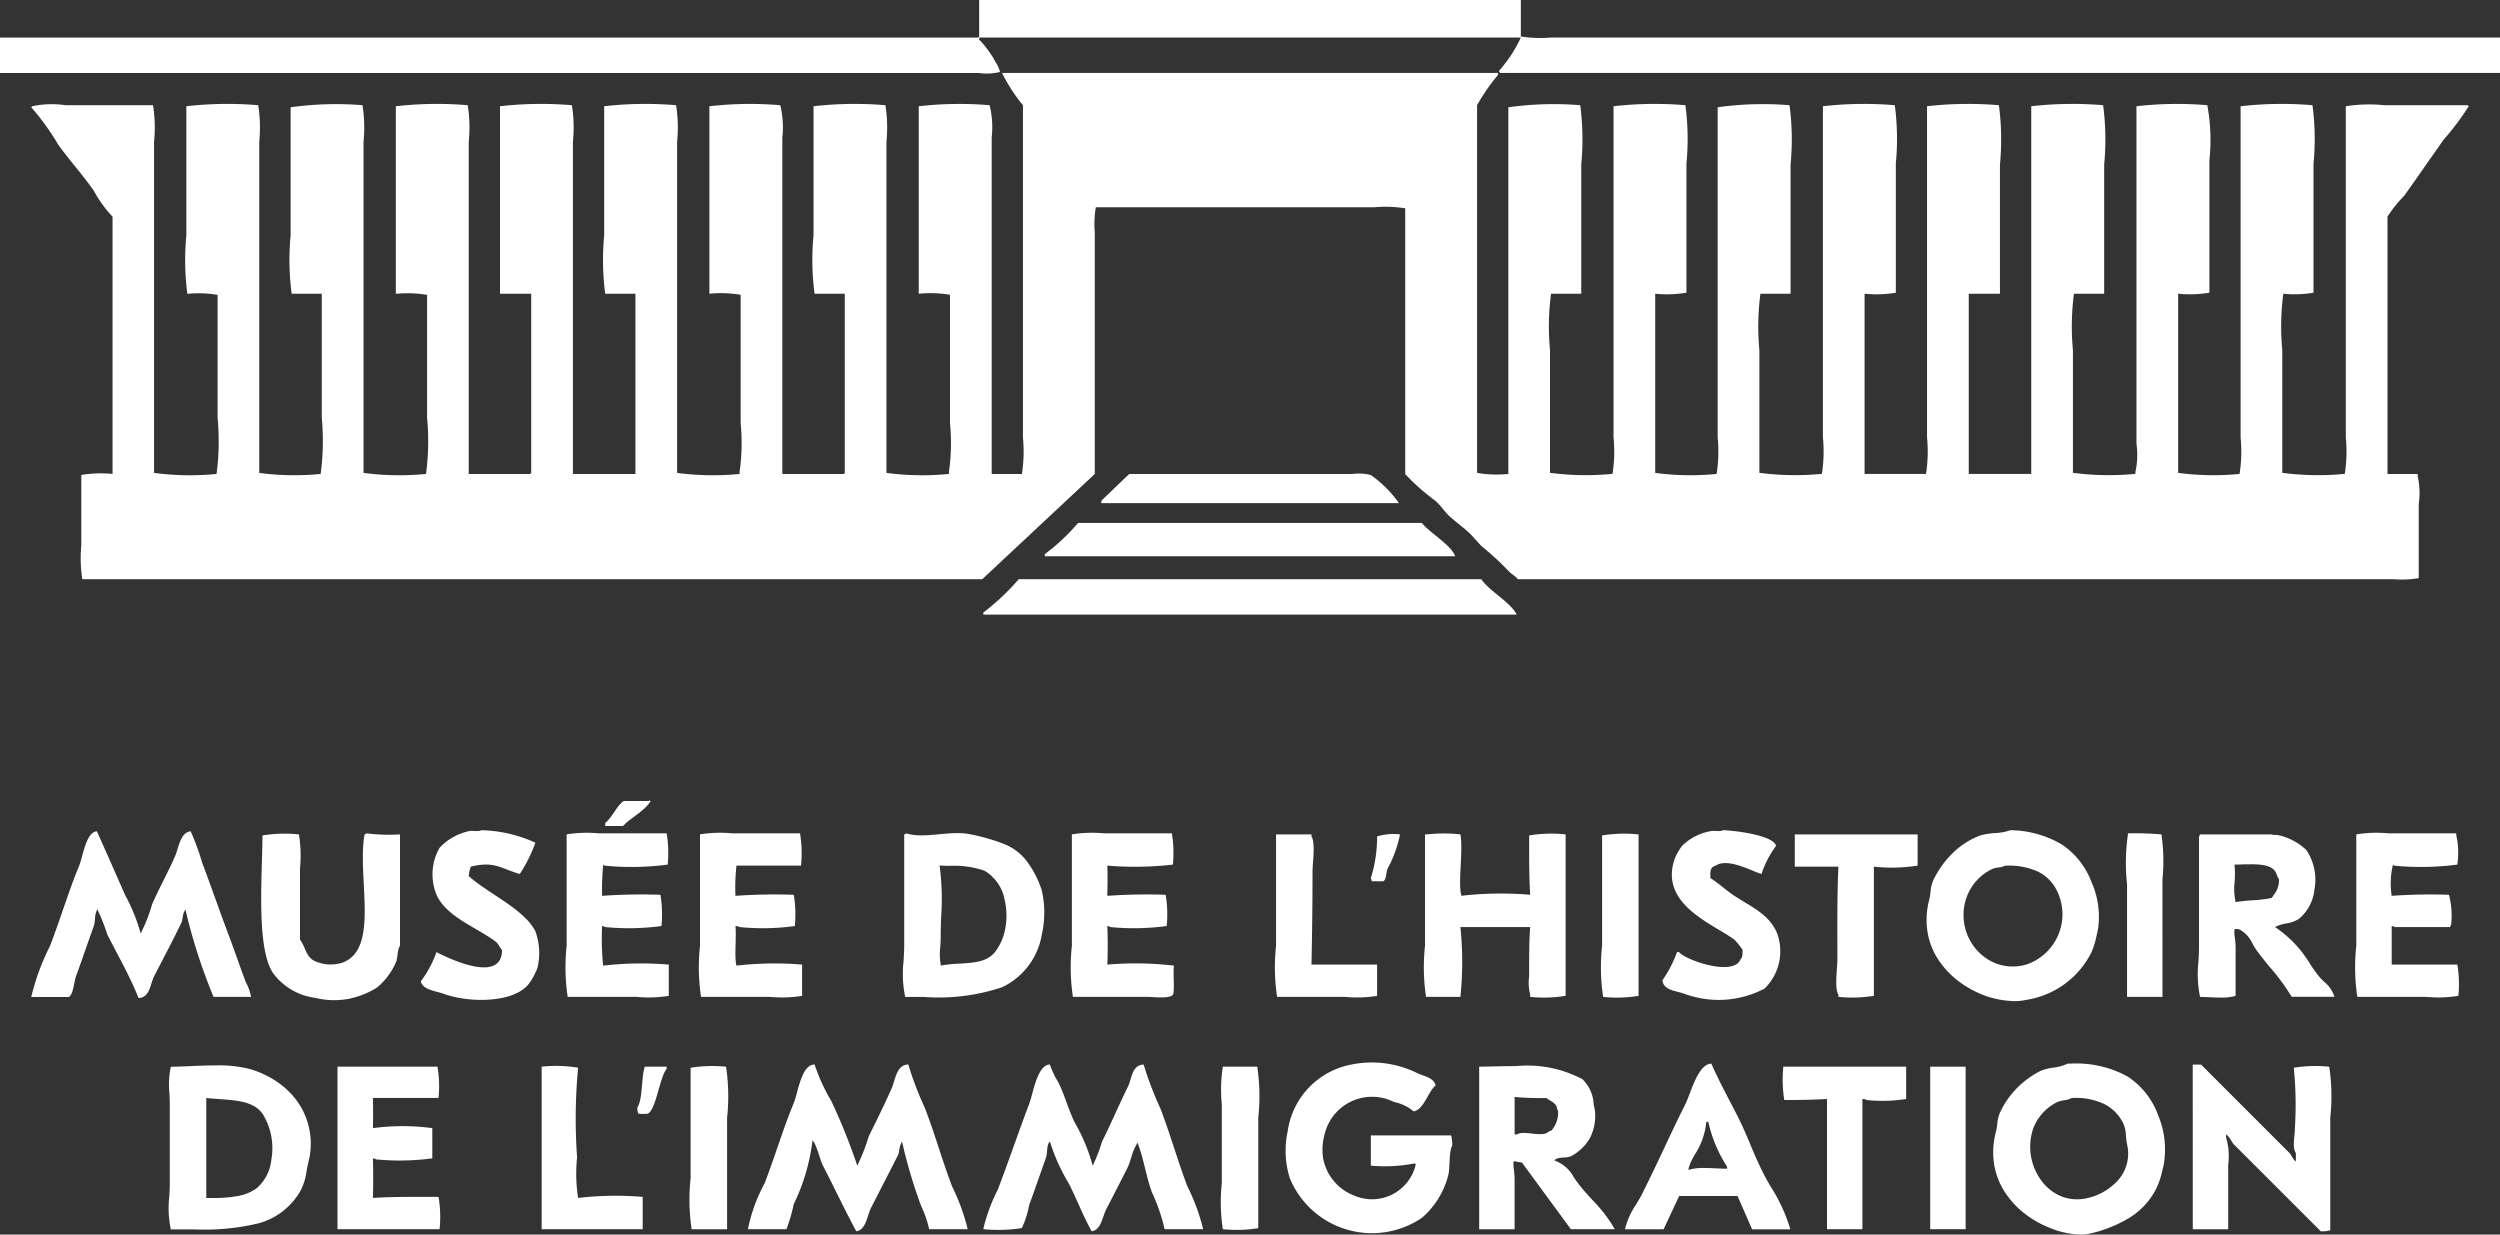
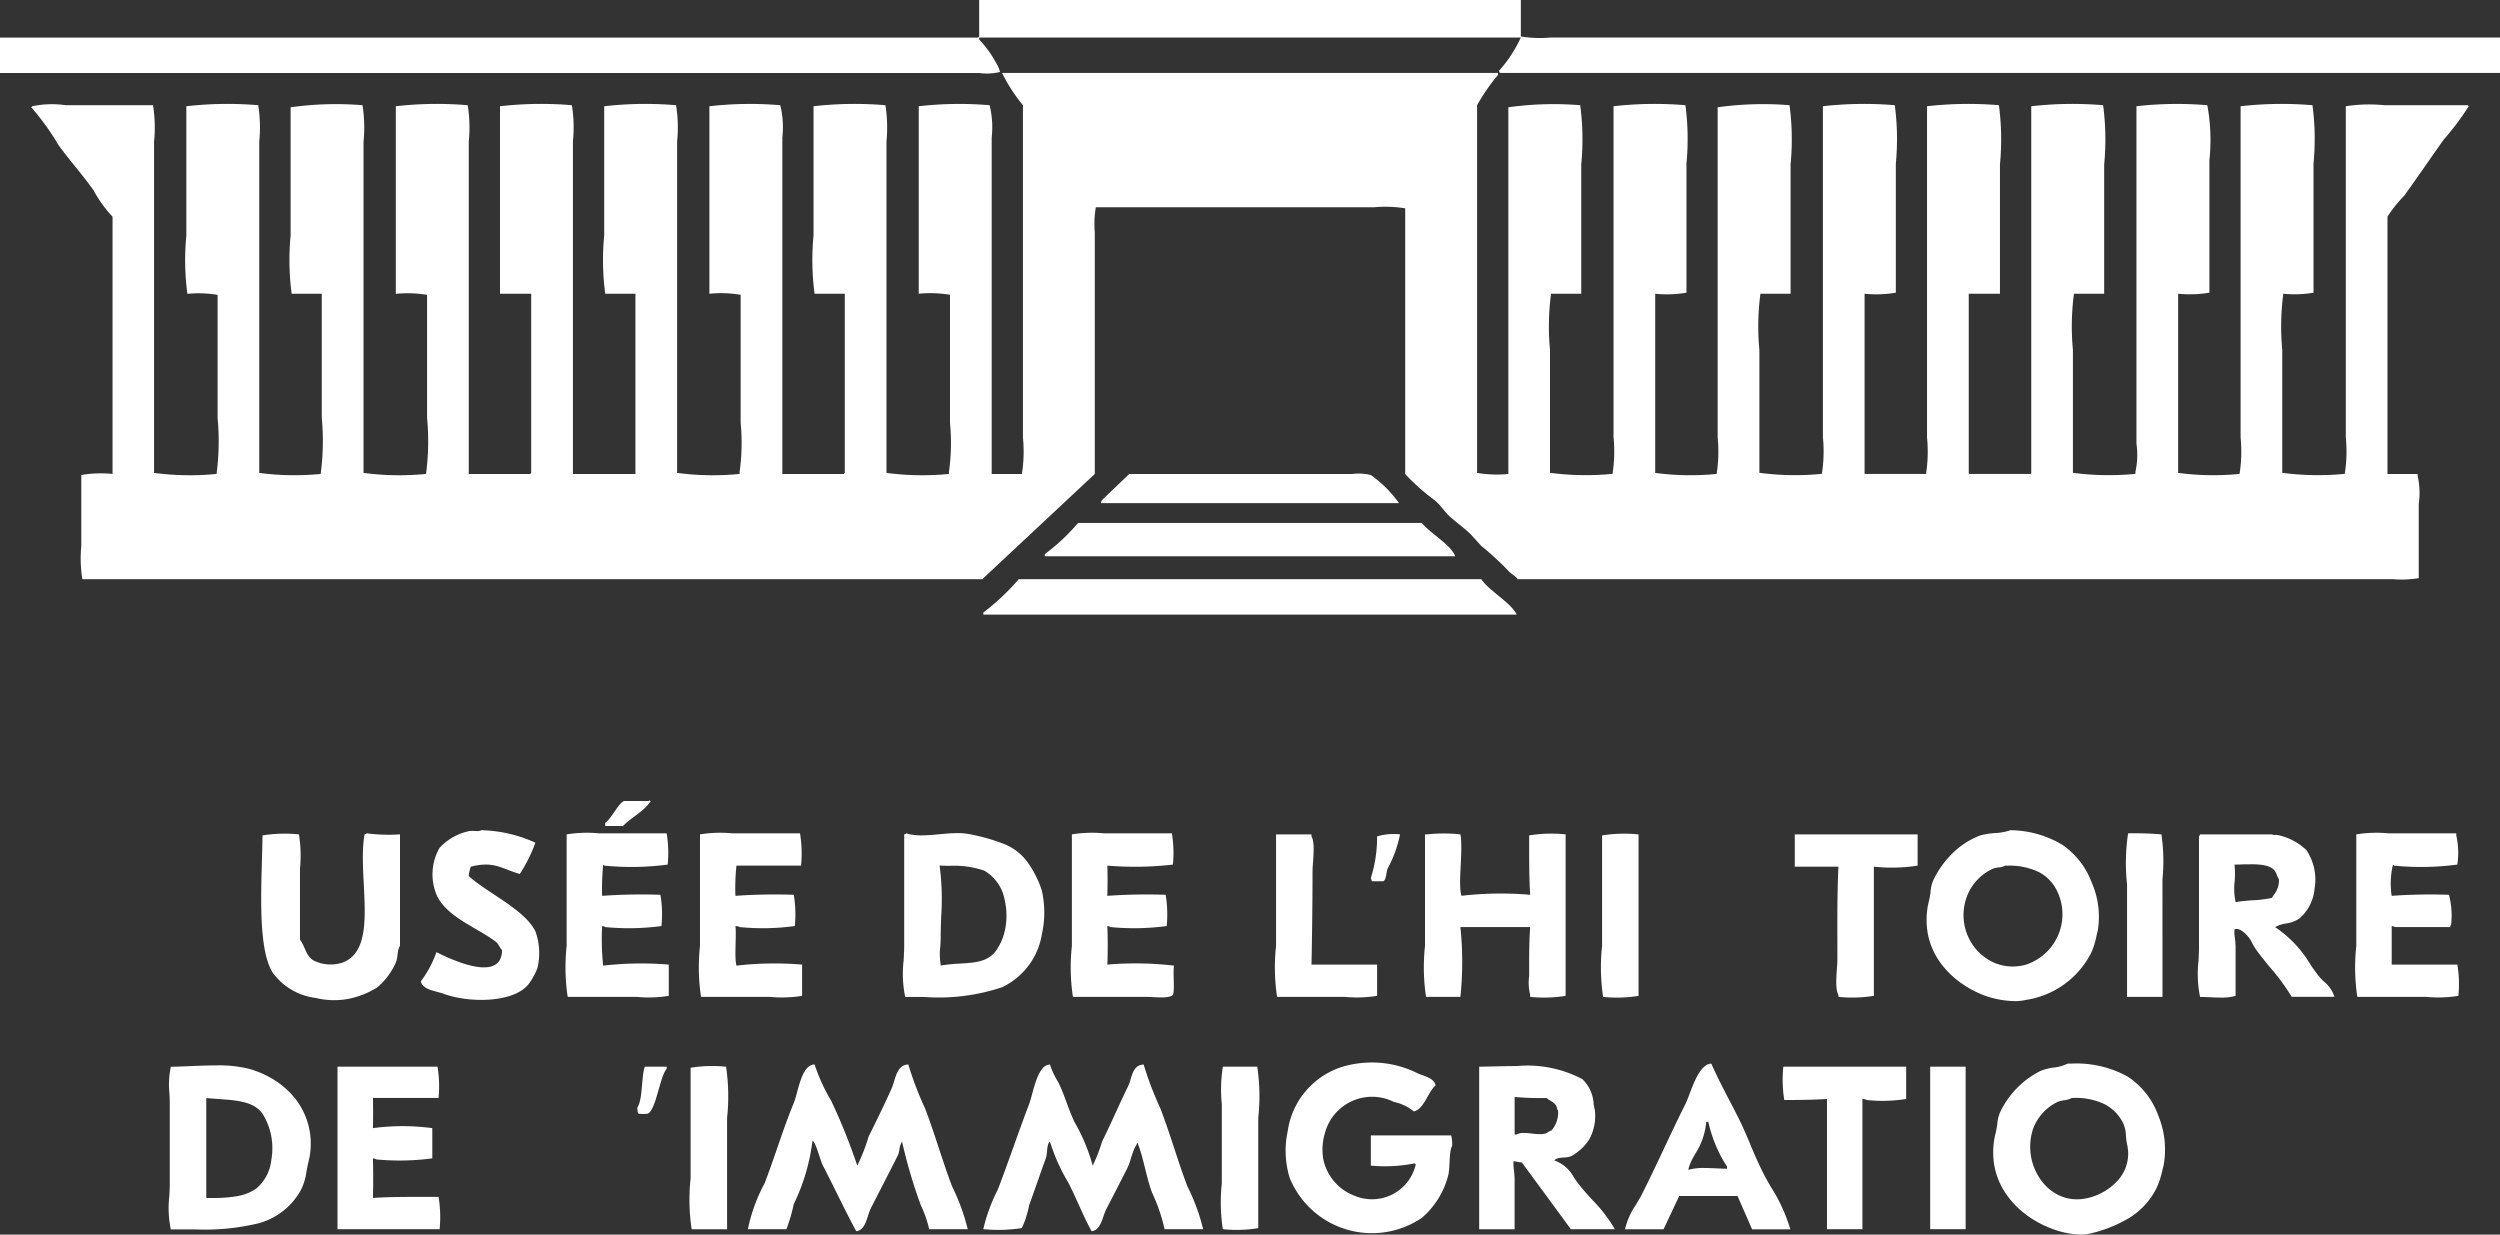
<svg xmlns="http://www.w3.org/2000/svg" id="Logo_Musée_de_l_Histoire_de_l_immigration.svg_Converti_" data-name="Logo_Musée_de_l'Histoire_de_l'immigration.svg [Converti]" width="105.84" height="52.267" viewBox="0 0 105.84 52.267">
  <rect x="0" y="0" width="105.84" height="52.267" fill="#333333" stroke="none" />
  <path id="Tracé_96" data-name="Tracé 96" d="M41.454,0H64.386V1.544a5.049,5.049,0,0,0,1.279.044H105.84v1.5H63.5L63.46,3a5.655,5.655,0,0,0,.926-1.411H41.454v.088a4.27,4.27,0,0,1,.706.97,1.286,1.286,0,0,1,.176.4,2.378,2.378,0,0,1-.882.044H0v-1.5H41.41l.044-.044Z" fill="#fff" fill-rule="evenodd" />
  <path id="Tracé_97" data-name="Tracé 97" d="M77.534,51.979V36.455a13.819,13.819,0,0,1,3.043-.088,11.113,11.113,0,0,1,.044,2.514v5.468H79.342a10.611,10.611,0,0,0-.044,2.381v5.2a11.563,11.563,0,0,0,2.646.044,6.08,6.08,0,0,0,.044-1.544V36.411a15.388,15.388,0,0,1,3.043-.044,10.877,10.877,0,0,1,.044,2.47v5.468a5,5,0,0,1-1.323.044v7.585a11.329,11.329,0,0,0,2.6.044,6.081,6.081,0,0,0,.044-1.544V36.455a13.818,13.818,0,0,1,3.043-.088,11.113,11.113,0,0,1,.044,2.514v5.468H88.206a10.611,10.611,0,0,0-.044,2.381v5.2a11.563,11.563,0,0,0,2.646.044,6.081,6.081,0,0,0,.044-1.544V36.411a15.388,15.388,0,0,1,3.043-.044,10.877,10.877,0,0,1,.044,2.47v5.468a5,5,0,0,1-1.323.044v7.629h2.6a6.08,6.08,0,0,0,.044-1.544V36.411a15.388,15.388,0,0,1,3.043-.044,11.114,11.114,0,0,1,.044,2.514v5.468H97.026v7.629h2.646V36.411a15.388,15.388,0,0,1,3.043-.044,11.113,11.113,0,0,1,.044,2.514v5.468H101.48a10.612,10.612,0,0,0-.044,2.381v5.2a11.563,11.563,0,0,0,2.646.044V51.89a3.332,3.332,0,0,0,.044-1.191V36.411a15.144,15.144,0,0,1,3-.044,8.15,8.15,0,0,1,.088,2.337v5.6a5,5,0,0,1-1.323.044v7.585a11.329,11.329,0,0,0,2.6.044,6.08,6.08,0,0,0,.044-1.544V36.411a15.388,15.388,0,0,1,3.043-.044,10.878,10.878,0,0,1,.044,2.47v5.468a4.846,4.846,0,0,1-1.279.044,10.611,10.611,0,0,0-.044,2.381v5.2a11.563,11.563,0,0,0,2.646.044,6.079,6.079,0,0,0,.044-1.544V36.411a6.41,6.41,0,0,1,1.632-.044h3.528l.044.044a11.39,11.39,0,0,1-1.058,1.411c-.568.8-1.1,1.582-1.676,2.381a5.46,5.46,0,0,0-.706.882V51.979h1.279v.088a3.311,3.311,0,0,1,.044,1.191v3.131a4.46,4.46,0,0,1-1.1.044H77.931c-.1-.139-.236-.194-.353-.309a12.374,12.374,0,0,0-1.191-1.1l-.441-.485c-.277-.271-.592-.492-.882-.75-.234-.208-.413-.518-.661-.706a9.059,9.059,0,0,1-1.235-1.1V40.733a5.231,5.231,0,0,0-1.323-.044H60.07a4.109,4.109,0,0,0-.044,1.058V51.979l-4.763,4.454h-38.1a5.516,5.516,0,0,1-.044-1.411v-3a4.994,4.994,0,0,1,1.323-.044V41.086a5.16,5.16,0,0,1-.794-1.1c-.463-.661-1.03-1.288-1.5-1.94A10.6,10.6,0,0,0,15,36.455l.044-.044a4,4,0,0,1,1.411-.044h3.7a5.928,5.928,0,0,1,.044,1.543V51.934a11.563,11.563,0,0,0,2.646.044,10.611,10.611,0,0,0,.044-2.381v-5.2a4.846,4.846,0,0,0-1.279-.044,10.877,10.877,0,0,1-.044-2.47V36.411a15.388,15.388,0,0,1,3.043-.044,6.08,6.08,0,0,1,.044,1.543V51.934a11.329,11.329,0,0,0,2.6.044A10.611,10.611,0,0,0,27.3,49.6V44.349H26.025a10.877,10.877,0,0,1-.044-2.47V36.455a13.819,13.819,0,0,1,3.043-.088,6.08,6.08,0,0,1,.044,1.543V51.934a11.563,11.563,0,0,0,2.646.044,10.611,10.611,0,0,0,.044-2.381v-5.2a5,5,0,0,0-1.323-.044V36.411a15.388,15.388,0,0,1,3.043-.044,5.929,5.929,0,0,1,.044,1.543V51.979h2.6l.044-.044V44.349H34.845V36.411a15.388,15.388,0,0,1,3.043-.044,5.929,5.929,0,0,1,.044,1.543V51.979h2.646V44.349H39.3a10.877,10.877,0,0,1-.044-2.47V36.411a15.388,15.388,0,0,1,3.043-.044,5.928,5.928,0,0,1,.044,1.543V51.934a11.563,11.563,0,0,0,2.646.044V51.89a8.785,8.785,0,0,0,.044-2.073V44.393a5,5,0,0,0-1.323-.044V36.411a15.144,15.144,0,0,1,3-.044,3.886,3.886,0,0,1,.088,1.367V51.979h2.6l.044-.044V44.349H48.163a10.877,10.877,0,0,1-.044-2.47V36.411a15.388,15.388,0,0,1,3.043-.044,6.08,6.08,0,0,1,.044,1.543V51.934a11.563,11.563,0,0,0,2.646.044V51.89a8.785,8.785,0,0,0,.044-2.073V44.393a5,5,0,0,0-1.323-.044V36.411a15.144,15.144,0,0,1,3-.044,3.886,3.886,0,0,1,.088,1.367V51.979h1.279a6.08,6.08,0,0,0,.044-1.544V36.367A7.023,7.023,0,0,1,56.1,35H77.093v.088a8.443,8.443,0,0,0-.882,1.279V51.934A5,5,0,0,0,77.534,51.979Z" transform="translate(-13.677 -31.913)" fill="#fff" fill-rule="evenodd" />
  <path id="Tracé_98" data-name="Tracé 98" d="M541.113,228.589H528.5c.017-.088.011-.088.044-.132l1.147-1.1h9.438a2.108,2.108,0,0,1,.794.044A4.971,4.971,0,0,1,541.113,228.589Z" transform="translate(-481.886 -207.289)" fill="#fff" fill-rule="evenodd" />
  <path id="Tracé_99" data-name="Tracé 99" d="M502.911,251h14.553c.332.425,1.235.926,1.411,1.411H501.5v-.088A8.607,8.607,0,0,0,502.911,251Z" transform="translate(-457.268 -228.862)" fill="#fff" fill-rule="evenodd" />
  <path id="Tracé_100" data-name="Tracé 100" d="M473.5,278H493.08c.34.509,1.252.983,1.5,1.5H472v-.088A9.9,9.9,0,0,0,473.5,278Z" transform="translate(-430.369 -253.48)" fill="#fff" fill-rule="evenodd" />
  <path id="Tracé_101" data-name="Tracé 101" d="M290.5,385.1v-.132c.277-.191.54-.812.794-.926h1.058V384l.044.044h.044l-.044.044c-.278.415-.808.653-1.147,1.014Z" transform="translate(-264.878 -350.131)" fill="#fff" fill-rule="evenodd" />
  <path id="Tracé_102" data-name="Tracé 102" d="M204.558,398.5a5.8,5.8,0,0,1,2.293.529,6.376,6.376,0,0,1-.661,1.323c-.789-.221-1.065-.56-2.073-.309a1.455,1.455,0,0,0-.088.4c.794.717,2.361,1.411,2.822,2.337a2.708,2.708,0,0,1,.088,1.544,2.791,2.791,0,0,1-.353.661c-.613.833-2.531.841-3.616.441-.343-.126-.882-.156-.97-.529a4.527,4.527,0,0,0,.661-1.235c.455.228,2.762,1.379,2.778-.088-.1-.1-.15-.265-.265-.353-.794-.6-1.983-1-2.47-1.9a2.263,2.263,0,0,1,.088-2.073,2.367,2.367,0,0,1,1.235-.706C204.209,398.5,204.431,398.577,204.558,398.5Z" transform="translate(-184.184 -363.352)" fill="#fff" fill-rule="evenodd" />
-   <path id="Tracé_103" data-name="Tracé 103" d="M800.558,398.5c.612.019,2.152.233,2.249.661a4.274,4.274,0,0,0-.617,1.191c-.4-.109-1.411-.7-1.94-.353-.228.071-.236.22-.22.529.343.216.674.524,1.014.75.7.461,1.47.775,1.808,1.588a2.21,2.21,0,0,1-.529,2.337,4.18,4.18,0,0,1-3.4.221c-.346-.127-.89-.143-.926-.573a5.035,5.035,0,0,0,.617-1.191h.088c.248.329,2.3,1.053,2.6.309.088-.1.088-.2.088-.4a2.659,2.659,0,0,0-.353-.441c-.942-.687-3.2-1.5-2.514-3.44a2.482,2.482,0,0,1,.309-.529,2.3,2.3,0,0,1,1.191-.617C800.21,398.5,800.432,398.576,800.558,398.5Z" transform="translate(-727.616 -363.352)" fill="#fff" fill-rule="evenodd" />
  <path id="Exclusion_1" data-name="Exclusion 1" d="M80.925,17.119a3.745,3.745,0,0,1-1.37-.316,4.224,4.224,0,0,1-.982-.571,3.711,3.711,0,0,1-.817-.874,3.084,3.084,0,0,1-.469-1.155,3.314,3.314,0,0,1,.062-1.413,2.82,2.82,0,0,0,.062-.358h0a1.584,1.584,0,0,1,.114-.479,3.75,3.75,0,0,1,1.72-1.764,2.18,2.18,0,0,1,.547-.14,1.832,1.832,0,0,0,.6-.168h.129a4.5,4.5,0,0,1,2.408.548,3.3,3.3,0,0,1,1.3,1.658A3.744,3.744,0,0,1,84.45,14.2c-.015.054-.029.111-.043.165L84.4,14.4a3.621,3.621,0,0,1-.258.773,3.121,3.121,0,0,1-1.111,1.22,5.62,5.62,0,0,1-1.667.676A1.749,1.749,0,0,1,80.925,17.119Zm-.271-5.786h-.084a.858.858,0,0,1-.329.1,1.155,1.155,0,0,0-.288.075,2.063,2.063,0,0,0-1.014,1.1,2.407,2.407,0,0,0,.3,2.173,2.03,2.03,0,0,0,.658.61,1.771,1.771,0,0,0,.887.235,2.029,2.029,0,0,0,.494-.063,2.466,2.466,0,0,0,1.255-.757,1.686,1.686,0,0,0,.376-1.493,3.078,3.078,0,0,1-.052-.39h0a1.317,1.317,0,0,0-.124-.535,1.8,1.8,0,0,0-.776-.787A2.809,2.809,0,0,0,80.654,11.333ZM1.119,16.9c-.271,0-.561,0-.818,0l-.214,0A4.335,4.335,0,0,1,.022,15.5c.01-.187.02-.381.02-.552V11.6c0-.139-.007-.3-.013-.439a3.683,3.683,0,0,1,.058-1.148c.259,0,.533-.014.823-.026H.915c.352-.015.715-.03,1.071-.03a5.33,5.33,0,0,1,1.408.144,4.02,4.02,0,0,1,1.115.5,3.49,3.49,0,0,1,.908.846,3.1,3.1,0,0,1,.49,2.62c-.032.136-.055.259-.077.378a2.369,2.369,0,0,1-.275.856A2.925,2.925,0,0,1,3.8,16.642,9.734,9.734,0,0,1,1.119,16.9Zm.468-5.563v4.233l.257,0a5.69,5.69,0,0,0,1.049-.078,1.977,1.977,0,0,0,.81-.321,1.825,1.825,0,0,0,.638-1.22A2.755,2.755,0,0,0,3.967,12c-.375-.515-1.061-.563-1.855-.62-.161-.011-.343-.024-.526-.042Zm55.39,5.557h-1.5V10.011c.2,0,.411-.007.6-.011.32-.007.652-.014.976-.014a4.968,4.968,0,0,1,2.793.554,1.566,1.566,0,0,1,.477,1.061c.015.08.033.17.053.262a2.085,2.085,0,0,1-.221,1.191,2.06,2.06,0,0,1-.794.75.982.982,0,0,1-.3.052c-.163.012-.331.025-.4.125a1.507,1.507,0,0,1,.829.725l.013.018c.041.06.085.123.129.183.186.252.412.5.63.739v0a6.139,6.139,0,0,1,.956,1.244H59.357l-2.072-2.823a1.305,1.305,0,0,1-.208-.032h0a.612.612,0,0,0-.111-.018.062.062,0,0,0-.033.007,1.308,1.308,0,0,0,.015.348v.007c.013.131.028.28.028.394V16.89Zm0-5.6v1.588h.088a.571.571,0,0,1,.3-.066,3.07,3.07,0,0,1,.337.026h0a3.132,3.132,0,0,0,.344.026.829.829,0,0,0,.245-.031.469.469,0,0,0,.1-.054.569.569,0,0,1,.16-.078l.03-.047a1.152,1.152,0,0,0,.235-.791.19.19,0,0,1-.048-.107.309.309,0,0,0-.04-.113.657.657,0,0,0-.228-.19l0,0a.964.964,0,0,1-.164-.117c-.1,0-.2,0-.3,0-.354,0-.713-.016-1.066-.048Zm6.306,5.6H61.65a3.083,3.083,0,0,1,.475-1.054l0-.007c.084-.139.164-.27.227-.394.332-.654.647-1.322.951-1.968.29-.616.59-1.253.9-1.868.054-.107.112-.258.178-.433.206-.542.488-1.284.925-1.287.235.538.516,1.076.787,1.6l0,0c.1.188.209.4.313.605.206.4.38.814.549,1.209l0,.011c.18.423.367.86.592,1.294.069.133.164.3.264.476l.006.01a7.068,7.068,0,0,1,.833,1.808H67.031l-.617-1.411h-2.47l-.662,1.411Zm1.808-4.543a2.988,2.988,0,0,1-.476,1.364c-.032.058-.066.12-.1.18a1.93,1.93,0,0,0-.177.441v.044A2.142,2.142,0,0,1,65,14.3c.178,0,.362.009.54.017h.008c.151.007.294.014.423.014v-.088a5.741,5.741,0,0,1-.794-1.9ZM78.163,7.236a3.994,3.994,0,0,1-1.254-.224,4.362,4.362,0,0,1-1.049-.555,3.759,3.759,0,0,1-.876-.874,3.063,3.063,0,0,1-.509-1.174,3.315,3.315,0,0,1,.052-1.454,2.689,2.689,0,0,0,.06-.359,1.423,1.423,0,0,1,.116-.479A4.008,4.008,0,0,1,75.511.981a3.376,3.376,0,0,1,1.178-.76,3.19,3.19,0,0,1,.617-.1h0A2.305,2.305,0,0,0,77.968,0a4.358,4.358,0,0,1,2.2.619,3.352,3.352,0,0,1,1.236,1.586,3.6,3.6,0,0,1,.264,2.029c-.015.063-.031.13-.048.2a3.548,3.548,0,0,1-.216.721,3.717,3.717,0,0,1-2.778,2.029A2.1,2.1,0,0,1,78.163,7.236ZM77.84,1.5h-.093a.742.742,0,0,1-.282.076.984.984,0,0,0-.246.056,2.111,2.111,0,0,0-1.1,1.19,2.233,2.233,0,0,0,.268,2.054,2.155,2.155,0,0,0,.72.648,1.967,1.967,0,0,0,.955.246,2.1,2.1,0,0,0,.572-.081,2.245,2.245,0,0,0,1.278-3.175,1.73,1.73,0,0,0-.776-.759A2.907,2.907,0,0,0,77.84,1.5Zm9.029,5.585c-.163,0-.329-.007-.49-.015h0c-.137-.006-.266-.012-.383-.012a4.785,4.785,0,0,1-.067-1.51c.012-.218.022-.424.022-.607V.264l.014-.017A.05.05,0,0,0,85.979.22c0-.007.006-.02.015-.044h3.044A.288.288,0,0,0,89.186.2a.578.578,0,0,1,.16.018,2.511,2.511,0,0,1,1.146.617A2.248,2.248,0,0,1,90.84,2.5a1.863,1.863,0,0,1-.657,1.251,1.447,1.447,0,0,1-.558.2h0a1.432,1.432,0,0,0-.454.15,4.923,4.923,0,0,1,1.51,1.607l0,0c.1.146.2.284.3.419a2.46,2.46,0,0,0,.258.28,1.361,1.361,0,0,1,.447.646H89.875a9.023,9.023,0,0,0-.912-1.242l0,0c-.2-.24-.4-.489-.585-.741-.052-.072-.1-.159-.156-.252v0a1.294,1.294,0,0,0-.5-.584.363.363,0,0,0-.188-.053.355.355,0,0,0-.077.008,1.121,1.121,0,0,0,.013.364,3.651,3.651,0,0,1,.03.385V7.012A2.024,2.024,0,0,1,86.869,7.084Zm1.247-5.642c-.135,0-.272,0-.4.008h-.006l-.256.006a3.981,3.981,0,0,1,.007.7v.006A2.6,2.6,0,0,0,87.493,3v.044a7.248,7.248,0,0,1,.739-.078,4.976,4.976,0,0,0,.8-.1c.026-.039.051-.074.075-.108l0-.007a.985.985,0,0,0,.229-.679.69.69,0,0,1-.087-.174v0a.717.717,0,0,0-.089-.177C88.98,1.474,88.531,1.441,88.116,1.441ZM31.968,7.059c-.27,0-.55,0-.791,0a4.761,4.761,0,0,1-.067-1.535V5.514c.012-.223.024-.433.024-.619V.177l.043-.015A.045.045,0,0,0,31.2.149l.02-.016a2.173,2.173,0,0,0,.653.085c.244,0,.5-.024.754-.048h0c.251-.023.511-.047.762-.047a2.579,2.579,0,0,1,.562.054A8.233,8.233,0,0,1,35.3.56a2.267,2.267,0,0,1,1,.719,4.245,4.245,0,0,1,.662,1.279,4.248,4.248,0,0,1,0,1.852,3.017,3.017,0,0,1-1.685,2.238A8.482,8.482,0,0,1,31.968,7.059ZM32.633,1.5A10.66,10.66,0,0,1,32.7,3.647v0c-.011.312-.021.607-.021.893,0,.1-.008.246-.015.373v0a2.6,2.6,0,0,0,.015.771v.044a7.406,7.406,0,0,1,.822-.082h0c.628-.038,1.171-.071,1.514-.536a2.358,2.358,0,0,0,.41-1.018,2.921,2.921,0,0,0-.034-1.127,1.809,1.809,0,0,0-.861-1.251,3.939,3.939,0,0,0-1.475-.206c-.15,0-.291-.007-.422-.014Z" transform="translate(7.146 35.148)" fill="#fff" />
-   <path id="Tracé_105" data-name="Tracé 105" d="M24.305,406.012H22.718a23.55,23.55,0,0,1-1.191-3.7c-.035.045-.016.012-.044.088-.088.136-.056.33-.132.485-.353.731-.77,1.521-1.147,2.249-.171.331-.176.908-.662.926-.367-.926-.882-1.818-1.323-2.69a7.739,7.739,0,0,0-.441-1.1v.088c-.107.176-.056.451-.132.661-.243.674-.5,1.435-.75,2.117-.088.228-.109.783-.309.882H15a9.745,9.745,0,0,1,.794-2.161c.441-1.147.781-2.3,1.235-3.4.161-.391.286-1.428.75-1.455.4.89.789,1.775,1.191,2.69a7.8,7.8,0,0,1,.662,1.632c.035-.045.016-.012.044-.088a6.442,6.442,0,0,0,.441-1.147c.291-.661.68-1.367.97-2.029.152-.346.219-1.011.662-1.058a10.466,10.466,0,0,1,.485,1.323c.387,1.02.744,2.069,1.147,3.131.235.622.453,1.275.706,1.94A2.013,2.013,0,0,1,24.305,406.012Z" transform="translate(-13.677 -363.808)" fill="#fff" fill-rule="evenodd" />
  <path id="Tracé_106" data-name="Tracé 106" d="M129.846,400a7.274,7.274,0,0,0,1.411.044v4.719c-.127.187-.079.485-.176.706a2.891,2.891,0,0,1-.794,1.058,3.617,3.617,0,0,1-1.235.485,3.3,3.3,0,0,1-1.367-.044,2.643,2.643,0,0,1-1.808-1.058c-.706-1.088-.455-4.033-.441-5.821a5.846,5.846,0,0,1,1.543-.044,5.707,5.707,0,0,1,.044,1.455v3c.233.312.237.675.573.882a1.619,1.619,0,0,0,1.235.088c1.578-.594.6-3.6.926-5.424C129.836,400.016,129.8,400.035,129.846,400Z" transform="translate(-114.323 -364.72)" fill="#fff" fill-rule="evenodd" />
  <path id="Tracé_107" data-name="Tracé 107" d="M272.976,402.428a23.7,23.7,0,0,1,2.47-.044,5,5,0,0,1,.044,1.323,10.4,10.4,0,0,1-2.381.044c-.048-.033-.042-.026-.132-.044a11,11,0,0,0,.044,1.676,14.123,14.123,0,0,1,2.778-.044v1.323a5.375,5.375,0,0,1-1.367.044H271.52a8.431,8.431,0,0,1-.044-2.161v-4.719a5.376,5.376,0,0,1,1.367-.044h2.866a5,5,0,0,1,.044,1.323,11.748,11.748,0,0,1-2.69.044V401.1l-.044.044A11.137,11.137,0,0,0,272.976,402.428Z" transform="translate(-247.486 -364.502)" fill="#fff" fill-rule="evenodd" />
  <path id="Tracé_108" data-name="Tracé 108" d="M339.754,401.149H337.02a8.817,8.817,0,0,0-.044,1.279,23.7,23.7,0,0,1,2.47-.044,5,5,0,0,1,.044,1.323,10.021,10.021,0,0,1-2.337.044c-.052-.035-.074-.034-.176-.044.048.448-.055,1.319.044,1.676a14.123,14.123,0,0,1,2.778-.044v1.323a5.376,5.376,0,0,1-1.367.044H335.52a8.432,8.432,0,0,1-.044-2.161v-4.719a5.376,5.376,0,0,1,1.367-.044h2.867A5.18,5.18,0,0,1,339.754,401.149Z" transform="translate(-305.841 -364.502)" fill="#fff" fill-rule="evenodd" />
  <path id="Tracé_110" data-name="Tracé 110" d="M515.476,401.149c.018.408.011.867,0,1.279a23.7,23.7,0,0,1,2.47-.044,5,5,0,0,1,.044,1.323,10.4,10.4,0,0,1-2.381.044c-.048-.033-.041-.026-.132-.044.022.5.022,1.132,0,1.632a14.1,14.1,0,0,1,2.822.044c-.05.283.04,1.058-.044,1.235-.163.176-.786.088-1.1.088H514.02a8.432,8.432,0,0,1-.044-2.161v-4.719a5.376,5.376,0,0,1,1.367-.044h2.866a5,5,0,0,1,.044,1.323A14.122,14.122,0,0,1,515.476,401.149Z" transform="translate(-468.597 -364.502)" fill="#fff" fill-rule="evenodd" />
  <path id="Tracé_111" data-name="Tracé 111" d="M687.93,402.645c-.052-.763-.044-1.681-.044-2.514a5.845,5.845,0,0,1,1.543-.044v6.836a5.7,5.7,0,0,1-1.5.044v-.088a2.089,2.089,0,0,1-.044-.794c0-.689-.005-1.453.044-2.073h-2.955a14.186,14.186,0,0,1,0,2.955H683.52a8.423,8.423,0,0,1-.044-2.161v-4.719h.088a6.686,6.686,0,0,1,1.411,0c.128.685-.117,2.078.044,2.6A14.651,14.651,0,0,1,687.93,402.645Z" transform="translate(-623.147 -364.763)" fill="#fff" fill-rule="evenodd" />
  <path id="Tracé_112" data-name="Tracé 112" d="M1021.975,406.919h-1.5v-4.763a8.43,8.43,0,0,1,.044-2.161,13.725,13.725,0,0,1,1.411.044,7.812,7.812,0,0,1,.044,1.9Z" transform="translate(-930.424 -364.715)" fill="#fff" fill-rule="evenodd" />
  <path id="Tracé_113" data-name="Tracé 113" d="M1131.975,402.428a23.327,23.327,0,0,1,2.426-.044,3.459,3.459,0,0,1,.088,1.279c-.035.045-.016.012-.044.088h-2.337c-.048-.033-.042-.026-.132-.044v1.632h2.779a5.017,5.017,0,0,1,.044,1.323,5.377,5.377,0,0,1-1.367.044h-2.911a8.424,8.424,0,0,1-.044-2.161v-4.719a5.378,5.378,0,0,1,1.367-.044h2.866v.088a3.344,3.344,0,0,1,.044,1.235,11.749,11.749,0,0,1-2.69.044V401.1l-.044.044A3.48,3.48,0,0,0,1131.975,402.428Z" transform="translate(-1030.721 -364.502)" fill="#fff" fill-rule="evenodd" />
  <path id="Tracé_114" data-name="Tracé 114" d="M611.976,400.5h1.5v.088c.176.279.044,1.114.044,1.5,0,1.3-.018,2.692-.044,3.925h2.778v1.323a5.377,5.377,0,0,1-1.367.044H612.02a8.429,8.429,0,0,1-.044-2.161Z" transform="translate(-557.953 -365.176)" fill="#fff" fill-rule="evenodd" />
  <path id="Tracé_115" data-name="Tracé 115" d="M659.235,400.45a5.09,5.09,0,0,1-.529,1.455c-.059.155-.047.46-.176.529h-.485L658,402.3a5.768,5.768,0,0,0,.265-1.764A2.435,2.435,0,0,1,659.235,400.45Z" transform="translate(-599.964 -365.126)" fill="#fff" fill-rule="evenodd" />
  <path id="Tracé_116" data-name="Tracé 116" d="M770.02,400.2v6.835a5.694,5.694,0,0,1-1.5.044,8.429,8.429,0,0,1-.044-2.161v-4.675A5.844,5.844,0,0,1,770.02,400.2Z" transform="translate(-700.65 -364.874)" fill="#fff" fill-rule="evenodd" />
  <path id="Tracé_117" data-name="Tracé 117" d="M861.5,400.5h5.2v1.323a7.061,7.061,0,0,1-1.852.044v5.468a5.7,5.7,0,0,1-1.5.044v-.088c-.176-.279-.044-1.114-.044-1.5,0-1.3-.015-2.7.044-3.925H861.5Z" transform="translate(-785.516 -365.176)" fill="#fff" fill-rule="evenodd" />
  <path id="Tracé_122" data-name="Tracé 122" d="M620.617,514.269V512.99h3.4a1.461,1.461,0,0,1,.044.441c-.15.253-.08.964-.176,1.279a3.535,3.535,0,0,1-1.1,1.764,3.762,3.762,0,0,1-5.6-1.676,3.905,3.905,0,0,1-.088-1.985,3.348,3.348,0,0,1,2.69-2.822,4.333,4.333,0,0,1,2.778.353c.282.141.717.191.794.529-.317.258-.487,1.011-.926,1.1a1.936,1.936,0,0,0-.838-.4,2.065,2.065,0,0,0-2.911,1.279,2.464,2.464,0,0,0-.088,1.1,2.1,2.1,0,0,0,1.323,1.588,1.9,1.9,0,0,0,2.6-1.323l-.044-.044A6.488,6.488,0,0,1,620.617,514.269Z" transform="translate(-562.581 -464.921)" fill="#fff" fill-rule="evenodd" />
  <path id="Tracé_125" data-name="Tracé 125" d="M368.305,517.968h-1.632a4.779,4.779,0,0,0-.353-1.014,21.6,21.6,0,0,1-.794-2.69c-.035.045-.016.012-.044.088-.083.137-.058.337-.132.485-.364.732-.779,1.52-1.147,2.249-.157.312-.206.924-.617.97-.487-.9-.941-1.878-1.411-2.778-.107-.2-.289-.97-.441-1.058a8.513,8.513,0,0,1-.794,2.69,7.03,7.03,0,0,1-.309,1.058H359a6.964,6.964,0,0,1,.706-1.94c.441-1.147.777-2.293,1.235-3.4.188-.451.311-1.628.882-1.632a7.621,7.621,0,0,0,.706,1.544,25.478,25.478,0,0,1,1.1,2.734c.035-.045.016-.012.044-.088a7.761,7.761,0,0,0,.441-1.147c.322-.648.674-1.364.97-2.029.161-.36.193-1,.706-1.014a14.163,14.163,0,0,0,.706,1.852c.43,1.121.72,2.184,1.147,3.307A8.881,8.881,0,0,1,368.305,517.968Z" transform="translate(-327.336 -465.93)" fill="#fff" fill-rule="evenodd" />
  <path id="Tracé_126" data-name="Tracé 126" d="M481.305,517.968h-1.632a7.545,7.545,0,0,0-.529-1.544c-.265-.715-.343-1.411-.617-2.117-.035.045-.016.012-.044.088-.2.312-.231.685-.4,1.014-.28.554-.594,1.162-.882,1.72-.156.3-.213.882-.617.926-.358-.649-.624-1.341-.97-2.029a7.989,7.989,0,0,1-.794-1.764l-.044.044c-.1.177-.058.458-.132.662-.229.632-.474,1.357-.706,1.984a3.91,3.91,0,0,1-.309.97,6.41,6.41,0,0,1-1.632.044,7.344,7.344,0,0,1,.617-1.676c.465-1.218.874-2.436,1.323-3.616.176-.456.339-1.67.882-1.676a3.521,3.521,0,0,0,.353.75c.286.574.42,1.147.706,1.72a7.625,7.625,0,0,1,.75,1.808c.035-.045.016-.012.044-.088a6.635,6.635,0,0,0,.353-.926c.375-.751.728-1.581,1.1-2.337.168-.34.163-.912.662-.926a14.154,14.154,0,0,0,.706,1.852c.43,1.121.72,2.184,1.147,3.307A8.443,8.443,0,0,1,481.305,517.968Z" transform="translate(-430.369 -465.93)" fill="#fff" fill-rule="evenodd" />
-   <path id="Tracé_127" data-name="Tracé 127" d="M1052.5,511h.353l2.47,2.47,1.279,1.279c.107.122.129.257.265.353v-.353c-.164-.265-.045-.67-.044-1.014a15.852,15.852,0,0,0-.044-2.6,5.7,5.7,0,0,1,1.5-.044,8.43,8.43,0,0,1,.044,2.161v4.763a1.278,1.278,0,0,1-.4.044l-2.6-2.6-1.1-1.1c-.115-.153-.15-.288-.309-.4v.132a2.759,2.759,0,0,1,.088,1.147v2.734h-1.5Z" transform="translate(-959.669 -465.93)" fill="#fff" fill-rule="evenodd" />
  <path id="Tracé_129" data-name="Tracé 129" d="M162,512h4.234a5,5,0,0,1,.044,1.323H163.5c.011.417.011.862,0,1.279a9.44,9.44,0,0,1,2.514,0v1.279a10.42,10.42,0,0,1-2.381.044c-.048-.034-.041-.026-.132-.044.014.522.014,1.154,0,1.676.849-.057,1.859-.044,2.778-.044a5.183,5.183,0,0,1,.044,1.367H162Z" transform="translate(-147.712 -466.841)" fill="#fff" fill-rule="evenodd" />
-   <path id="Tracé_130" data-name="Tracé 130" d="M260,511.682a5.659,5.659,0,0,1,1.543.044,23.033,23.033,0,0,0-.044,3.793,6.7,6.7,0,0,0,.044,1.72,13.678,13.678,0,0,1,2.734-.044v1.367H260Z" transform="translate(-237.068 -466.523)" fill="#fff" fill-rule="evenodd" />
  <path id="Tracé_131" data-name="Tracé 131" d="M306.273,512h.926v.088c-.3.361-.441,1.712-.794,1.9a1.526,1.526,0,0,1-.4,0,.477.477,0,0,1-.044-.265C306.193,513.366,306.121,512.441,306.273,512Z" transform="translate(-278.975 -466.841)" fill="#fff" fill-rule="evenodd" />
  <path id="Tracé_132" data-name="Tracé 132" d="M332.52,518.6h-1.5a8.43,8.43,0,0,1-.044-2.161v-4.675a5.7,5.7,0,0,1,1.5-.044,8.429,8.429,0,0,1,.044,2.161Z" transform="translate(-301.738 -466.559)" fill="#fff" fill-rule="evenodd" />
  <path id="Tracé_133" data-name="Tracé 133" d="M586.1,512h1.455a8.432,8.432,0,0,1,.044,2.161v4.675a5.7,5.7,0,0,1-1.5.044,7.544,7.544,0,0,1-.044-1.94v-3.352A6.223,6.223,0,0,1,586.1,512Z" transform="translate(-534.329 -466.841)" fill="#fff" fill-rule="evenodd" />
  <path id="Tracé_135" data-name="Tracé 135" d="M855.759,512h5.2v1.367a6.357,6.357,0,0,1-1.676.044c-.052-.035-.074-.034-.176-.044v5.513h-1.5v-5.513c-.536.036-1.2.044-1.808.044A5.478,5.478,0,0,1,855.759,512Z" transform="translate(-780.26 -466.841)" fill="#fff" fill-rule="evenodd" />
  <path id="Tracé_136" data-name="Tracé 136" d="M926.5,512H928v6.88h-1.5Z" transform="translate(-844.783 -466.841)" fill="#fff" fill-rule="evenodd" />
</svg>